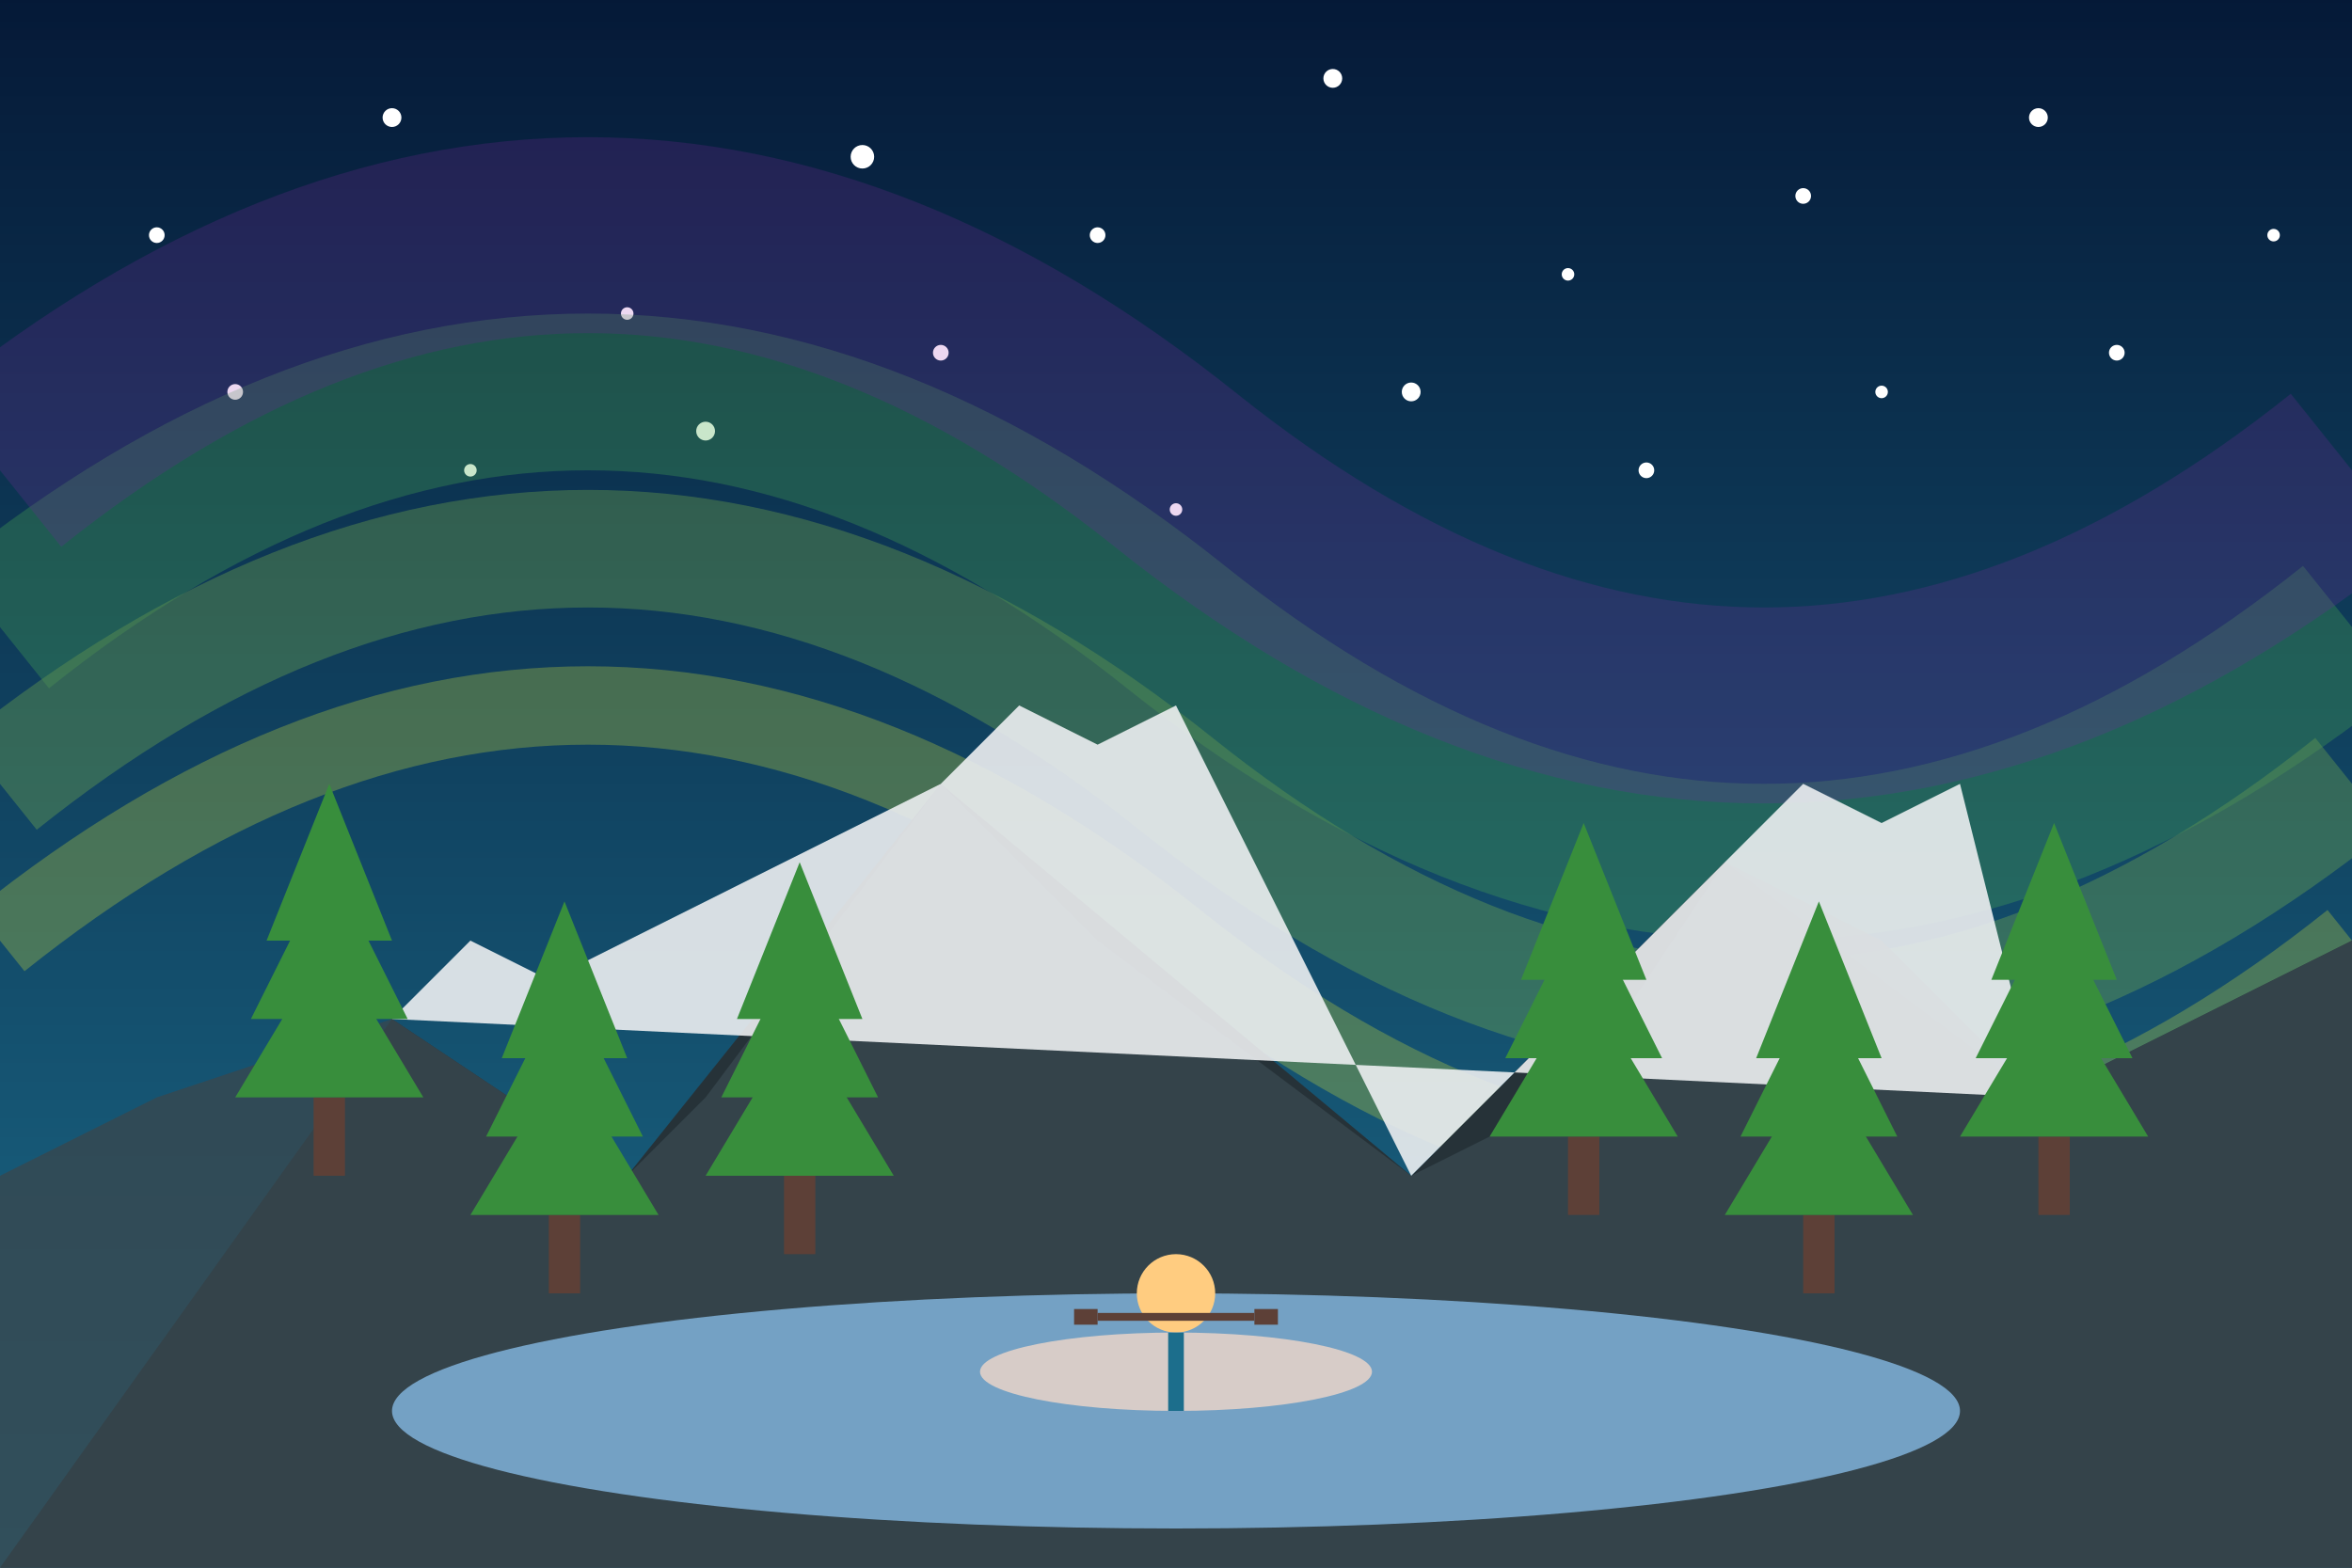
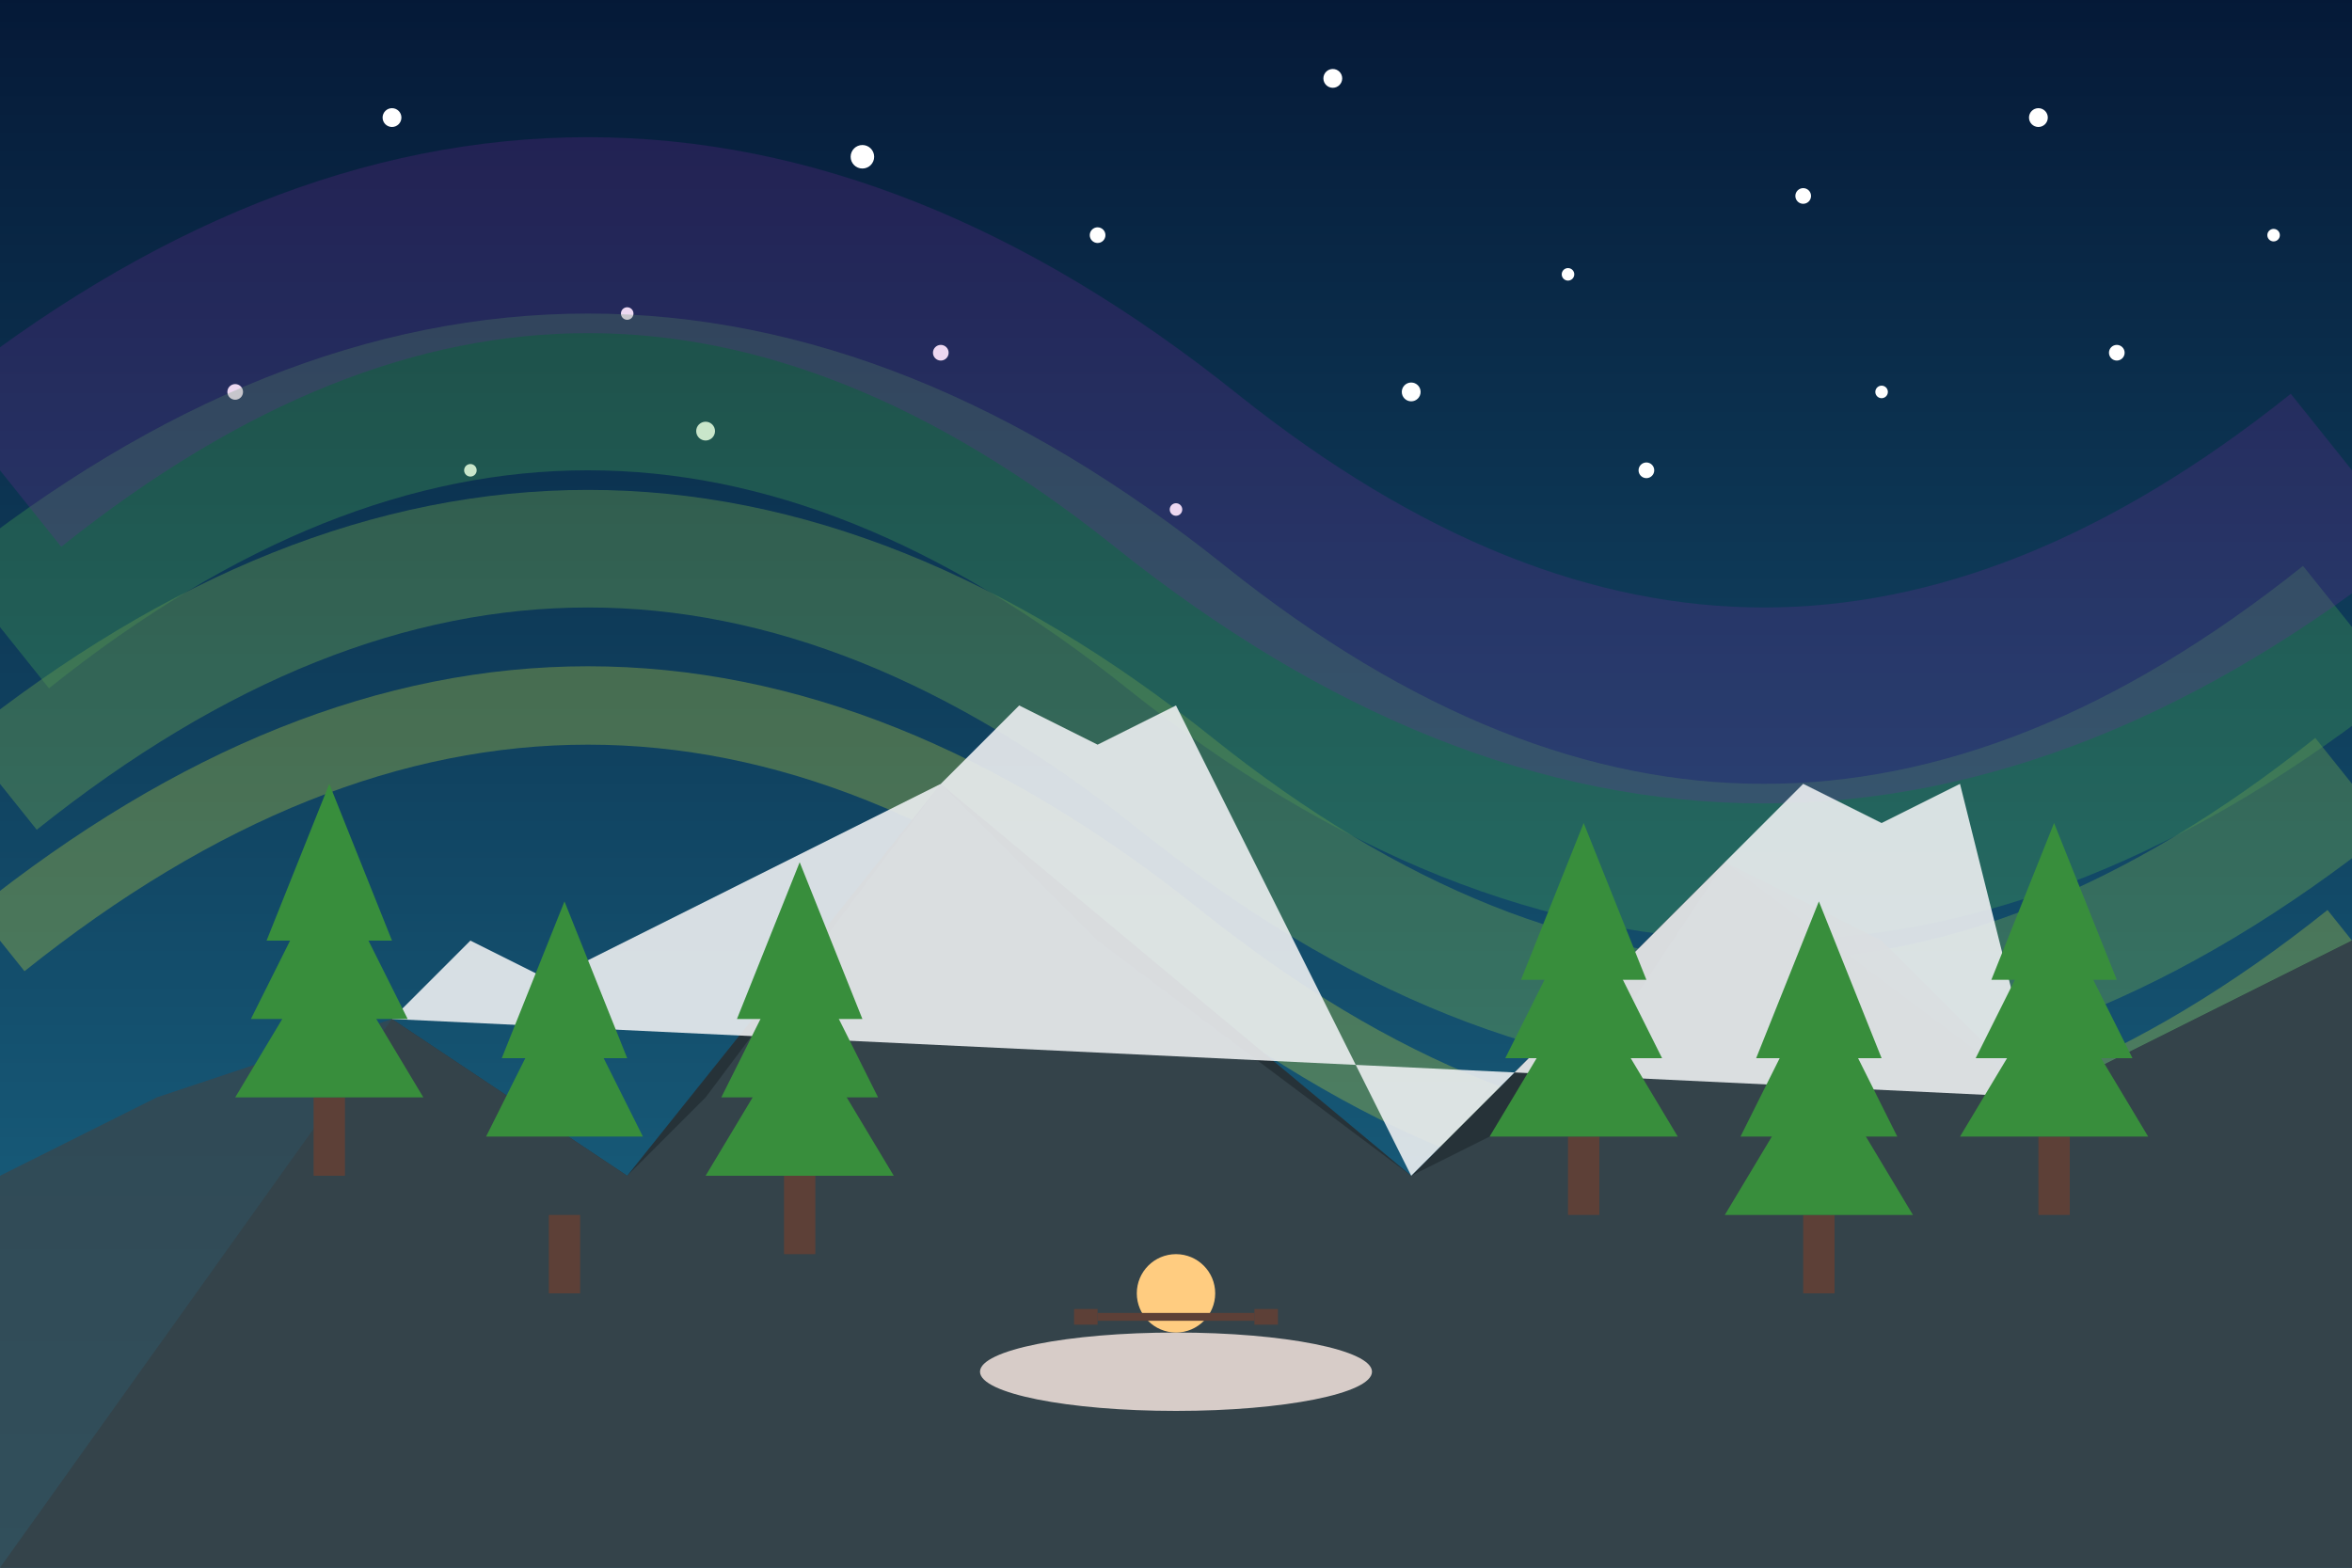
<svg xmlns="http://www.w3.org/2000/svg" viewBox="0 0 300 200" width="300" height="200">
  <rect x="0" y="0" width="300" height="200" fill="#808080" stroke="none" />
  <defs>
    <linearGradient id="skyGradient" x1="0%" y1="0%" x2="0%" y2="100%">
      <stop offset="0%" stop-color="#051937" />
      <stop offset="100%" stop-color="#1c6e8c" />
    </linearGradient>
  </defs>
  <rect width="300" height="200" fill="url(#skyGradient)" />
  <g fill="#ffffff">
-     <circle cx="20" cy="30" r="1" />
    <circle cx="50" cy="15" r="1.2" />
    <circle cx="80" cy="40" r="0.8" />
    <circle cx="110" cy="20" r="1.5" />
    <circle cx="140" cy="30" r="1" />
    <circle cx="170" cy="10" r="1.2" />
    <circle cx="200" cy="35" r="0.8" />
    <circle cx="230" cy="25" r="1" />
    <circle cx="260" cy="15" r="1.2" />
    <circle cx="290" cy="30" r="0.8" />
    <circle cx="30" cy="50" r="1" />
    <circle cx="60" cy="60" r="0.8" />
    <circle cx="90" cy="55" r="1.2" />
    <circle cx="120" cy="45" r="1" />
    <circle cx="150" cy="65" r="0.8" />
    <circle cx="180" cy="50" r="1.2" />
    <circle cx="210" cy="60" r="1" />
    <circle cx="240" cy="50" r="0.8" />
    <circle cx="270" cy="45" r="1" />
  </g>
  <g opacity="0.6">
    <path d="M0,80 Q75,20 150,80 T300,80" fill="none" stroke="#4CAF50" stroke-width="20" stroke-opacity="0.5" />
    <path d="M0,100 Q75,40 150,100 T300,100" fill="none" stroke="#8BC34A" stroke-width="15" stroke-opacity="0.5" />
    <path d="M0,120 Q75,60 150,120 T300,120" fill="none" stroke="#CDDC39" stroke-width="10" stroke-opacity="0.5" />
    <path d="M0,60 Q75,0 150,60 T300,60" fill="none" stroke="#9C27B0" stroke-width="25" stroke-opacity="0.3" />
  </g>
  <g>
    <path d="M0,200 L50,130 L80,150 L120,100 L180,150 L220,110 L260,140 L300,120 L300,200 Z" fill="#263238" />
    <path d="M50,130 L65,140 L80,150 L90,140 L120,100 L140,120 L180,150 L200,140 L220,110 L240,120 L260,140 L280,130 L300,120 L300,200 L0,200 L0,150 L20,140 Z" fill="#37474F" opacity="0.8" />
    <path d="M50,130 L60,120 L70,125 L80,120 L120,100 L130,90 L140,95 L150,90 L180,150 L220,110 L230,100 L240,105 L250,100 L260,140" fill="#ECEFF1" opacity="0.9" />
  </g>
-   <ellipse cx="150" cy="180" rx="100" ry="15" fill="#90CAF9" opacity="0.7" />
  <g>
    <rect x="40" y="140" width="4" height="10" fill="#5D4037" />
    <polygon points="30,140 42,120 54,140" fill="#388E3C" />
    <polygon points="32,130 42,110 52,130" fill="#388E3C" />
    <polygon points="34,120 42,100 50,120" fill="#388E3C" />
    <rect x="70" y="155" width="4" height="10" fill="#5D4037" />
-     <polygon points="60,155 72,135 84,155" fill="#388E3C" />
    <polygon points="62,145 72,125 82,145" fill="#388E3C" />
    <polygon points="64,135 72,115 80,135" fill="#388E3C" />
    <rect x="100" y="150" width="4" height="10" fill="#5D4037" />
    <polygon points="90,150 102,130 114,150" fill="#388E3C" />
    <polygon points="92,140 102,120 112,140" fill="#388E3C" />
    <polygon points="94,130 102,110 110,130" fill="#388E3C" />
    <rect x="200" y="145" width="4" height="10" fill="#5D4037" />
    <polygon points="190,145 202,125 214,145" fill="#388E3C" />
    <polygon points="192,135 202,115 212,135" fill="#388E3C" />
    <polygon points="194,125 202,105 210,125" fill="#388E3C" />
    <rect x="230" y="155" width="4" height="10" fill="#5D4037" />
    <polygon points="220,155 232,135 244,155" fill="#388E3C" />
    <polygon points="222,145 232,125 242,145" fill="#388E3C" />
    <polygon points="224,135 232,115 240,135" fill="#388E3C" />
    <rect x="260" y="145" width="4" height="10" fill="#5D4037" />
    <polygon points="250,145 262,125 274,145" fill="#388E3C" />
    <polygon points="252,135 262,115 272,135" fill="#388E3C" />
    <polygon points="254,125 262,105 270,125" fill="#388E3C" />
  </g>
  <g transform="translate(130, 170)">
    <ellipse cx="20" cy="5" rx="25" ry="5" fill="#D7CCC8" />
    <circle cx="20" cy="-5" r="5" fill="#FFCC80" />
-     <rect x="19" y="0" width="2" height="10" fill="#1c6e8c" />
    <line x1="10" y1="-2" x2="30" y2="-2" stroke="#5D4037" stroke-width="1" />
    <rect x="7" y="-3" width="3" height="2" fill="#5D4037" />
    <rect x="30" y="-3" width="3" height="2" fill="#5D4037" />
  </g>
</svg>